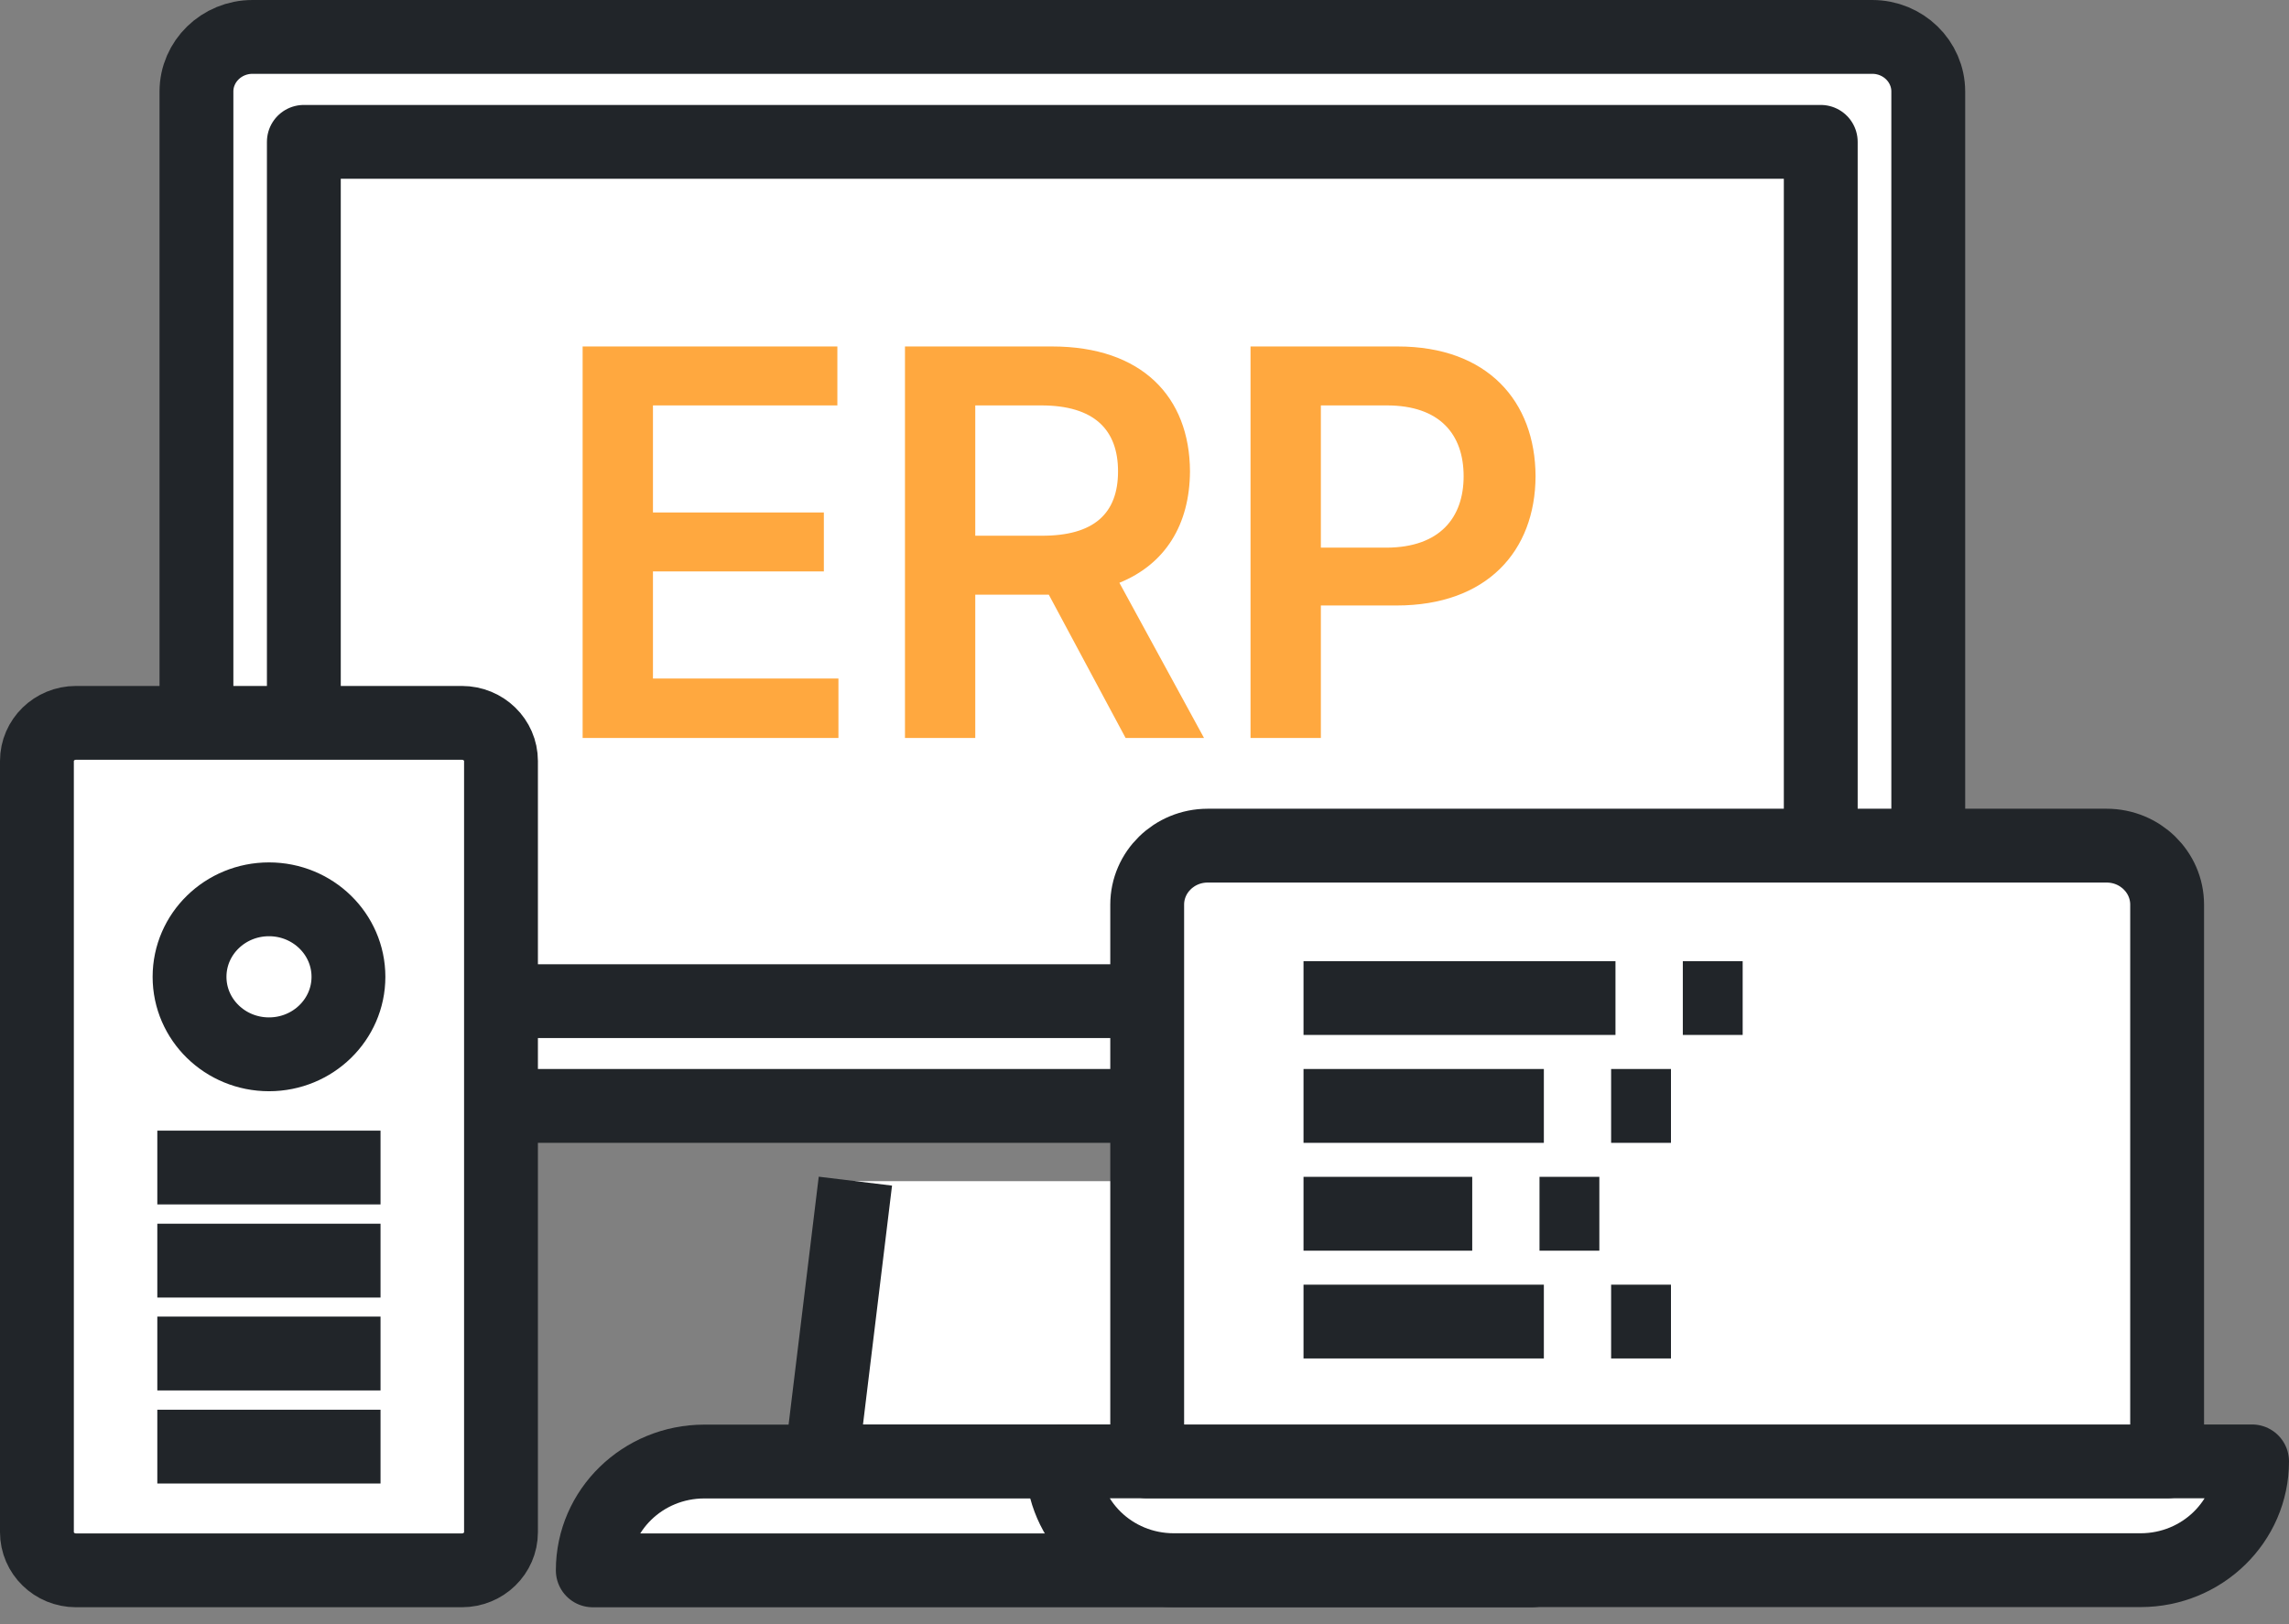
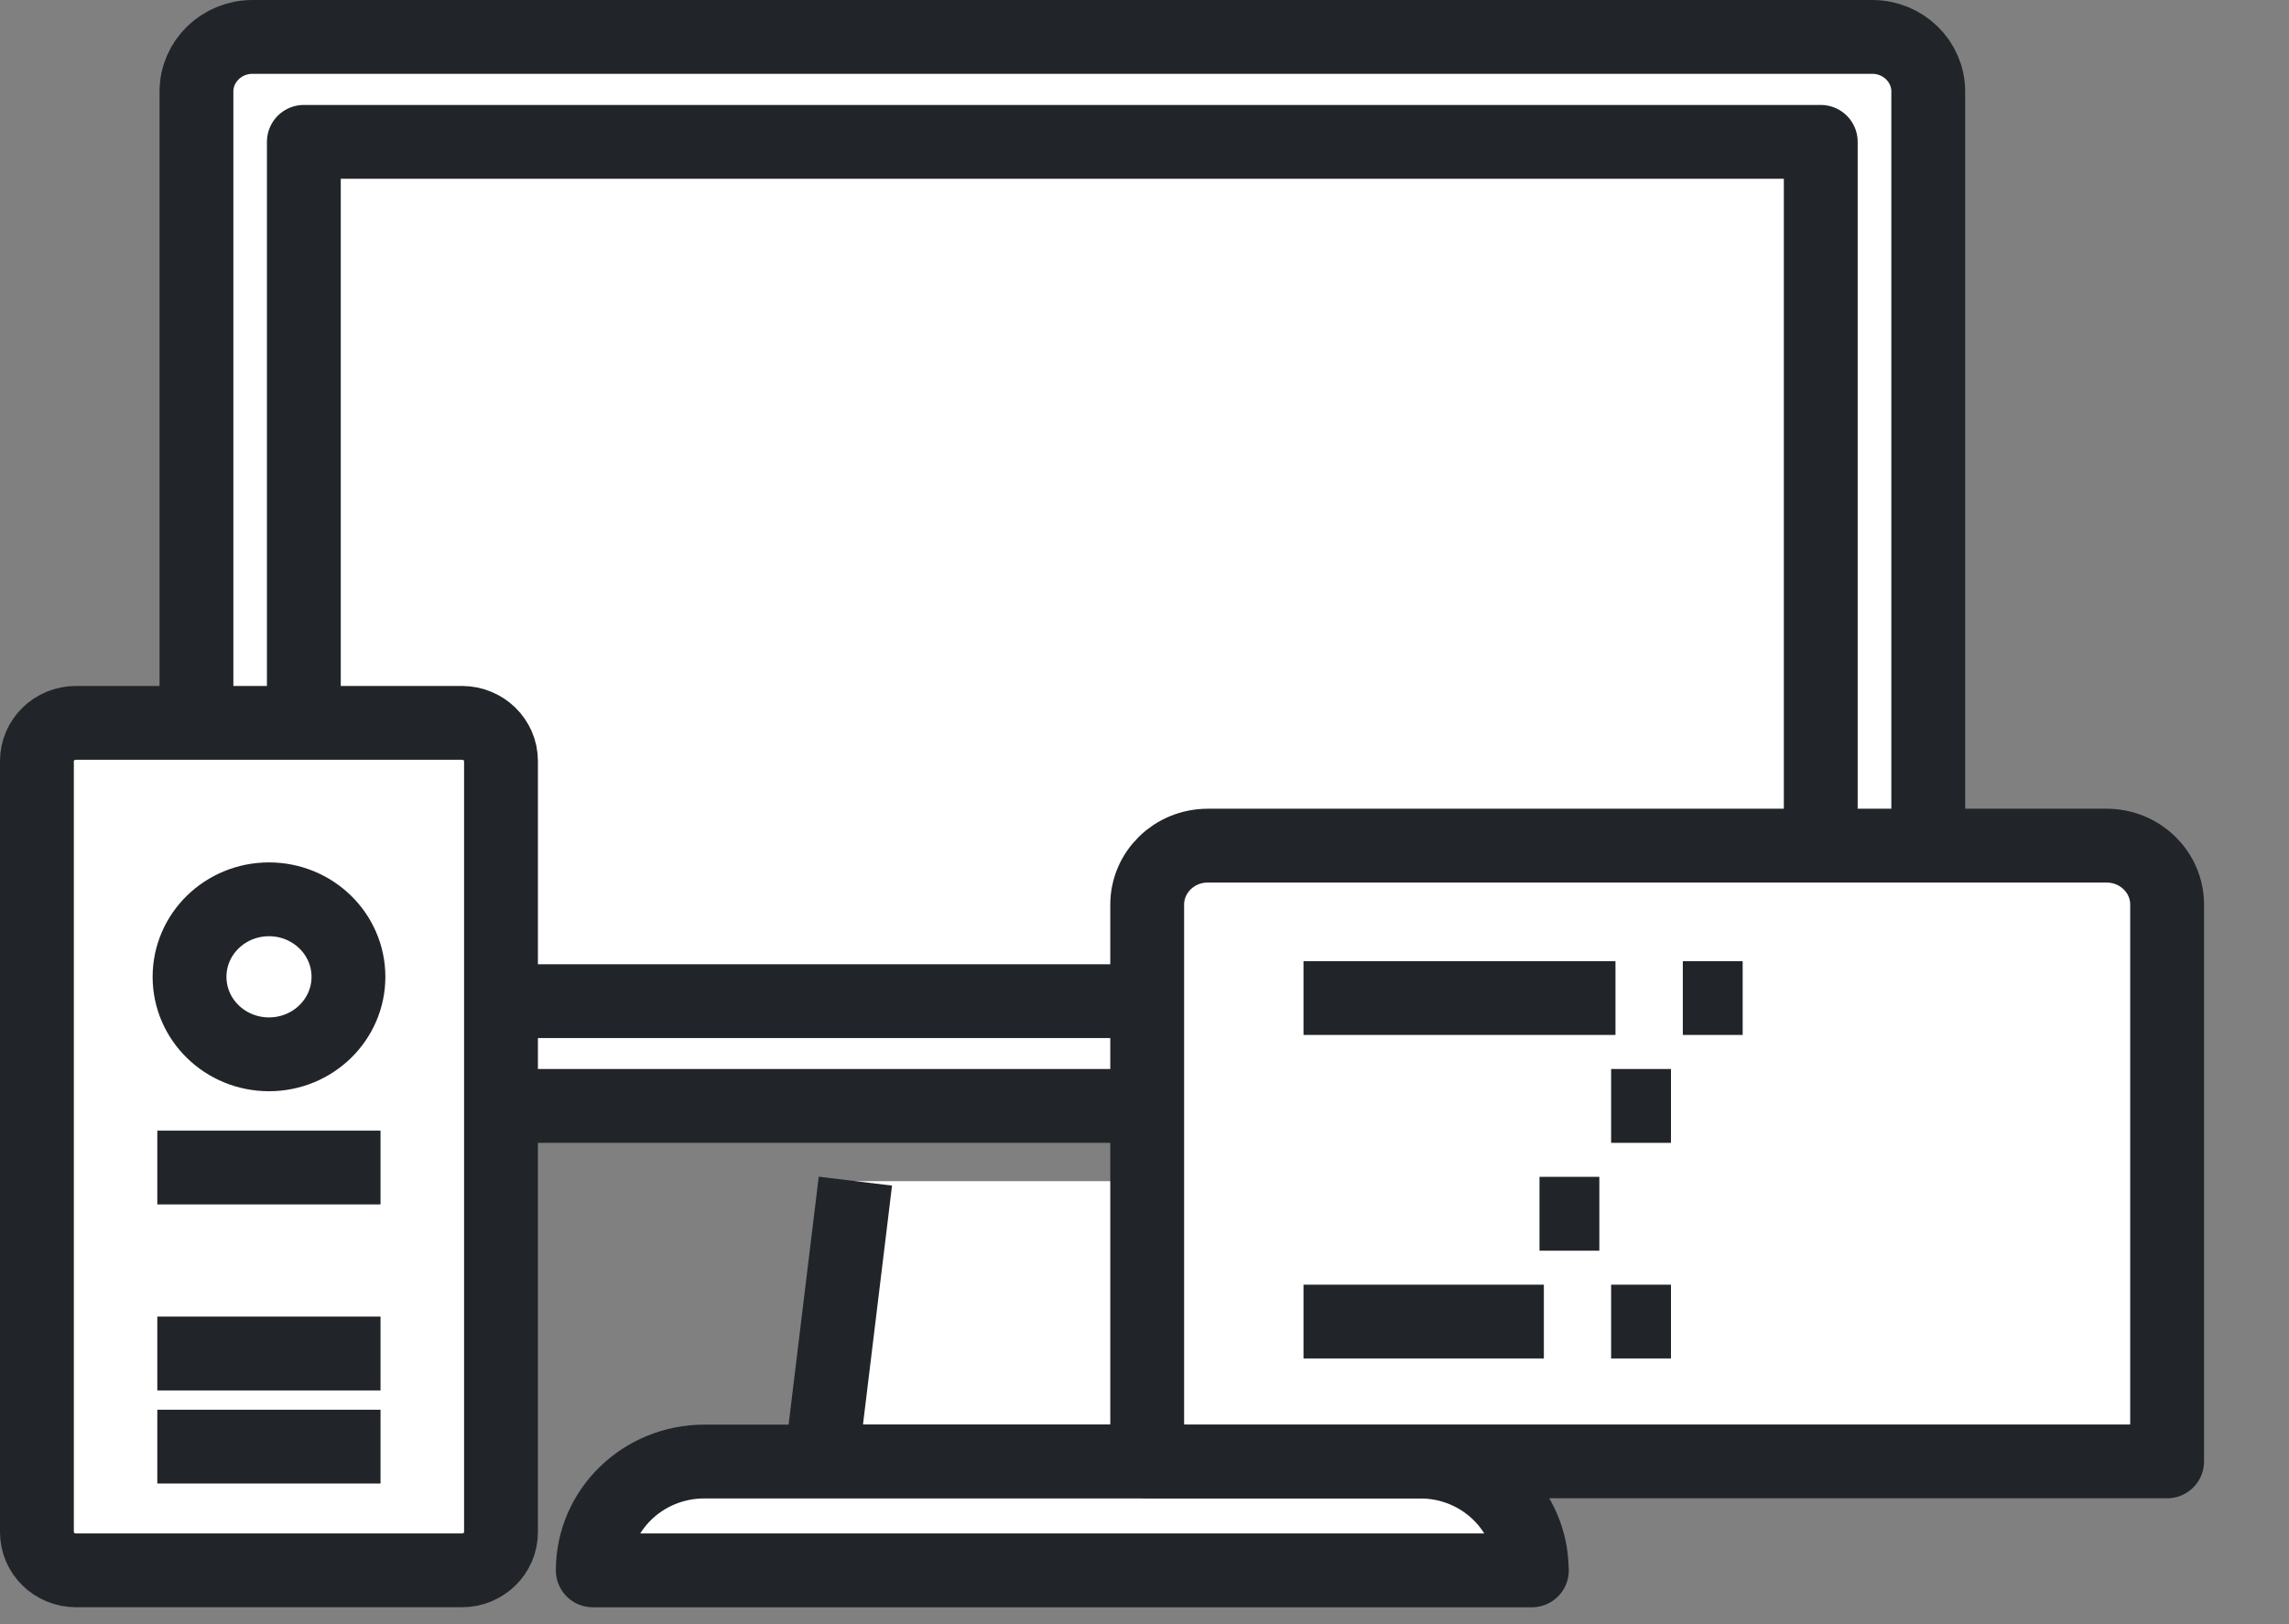
<svg xmlns="http://www.w3.org/2000/svg" width="62" height="44" viewBox="0 0 62 44" fill="none">
  <rect x="0" y="0" width="62" height="44" fill="#808080" stroke="none" />
  <path d="M50.712 1H6.839C6.001 1 5.321 1.663 5.321 2.48V28.479C5.321 29.297 6.001 29.96 6.839 29.96H50.712C51.55 29.96 52.229 29.297 52.229 28.479V2.48C52.229 1.663 51.55 1 50.712 1Z" fill="white" stroke="#212529" stroke-width="2" stroke-linecap="round" stroke-linejoin="round" />
  <path d="M49.317 27.122V3.843L8.23 3.843V27.122L49.317 27.122Z" fill="white" stroke="#212529" stroke-width="2" stroke-linecap="round" stroke-linejoin="round" />
  <path d="M34.384 31.998L35.307 39.59H22.246L23.169 31.998" fill="white" />
  <path d="M34.384 31.998L35.307 39.59H22.246L23.169 31.998" stroke="#212529" stroke-width="2" stroke-linejoin="round" />
  <path d="M41.493 42.542H16.056C16.056 40.912 17.411 39.594 19.077 39.594H38.468C40.138 39.594 41.489 40.916 41.489 42.542H41.493Z" fill="white" stroke="#212529" stroke-width="2" stroke-linejoin="round" />
  <path d="M12.512 19.583H2.058C1.474 19.583 1 20.045 1 20.615V41.509C1 42.079 1.474 42.541 2.058 42.541H12.512C13.096 42.541 13.57 42.079 13.57 41.509V20.615C13.57 20.045 13.096 19.583 12.512 19.583Z" fill="white" stroke="#212529" stroke-width="2" stroke-linecap="round" stroke-linejoin="round" />
-   <path d="M28.774 39.59H61C61 41.219 59.645 42.537 57.979 42.537H31.794C30.124 42.537 28.774 41.215 28.774 39.59Z" fill="white" stroke="#212529" stroke-width="2" stroke-linecap="round" stroke-linejoin="round" />
  <path d="M32.717 22.909H57.06C57.965 22.909 58.699 23.625 58.699 24.508V39.59H31.073V24.508C31.073 23.625 31.807 22.909 32.712 22.909H32.717Z" fill="white" stroke="#212529" stroke-width="2" stroke-linecap="round" stroke-linejoin="round" />
  <path d="M35.307 27.038H43.757" stroke="#212529" stroke-width="2" stroke-linejoin="round" />
  <path d="M45.581 27.038H47.202" stroke="#212529" stroke-width="2" stroke-linejoin="round" />
-   <path d="M35.307 29.96H41.817" stroke="#212529" stroke-width="2" stroke-linejoin="round" />
  <path d="M43.639 29.96H45.26" stroke="#212529" stroke-width="2" stroke-linejoin="round" />
-   <path d="M35.307 32.881H39.877" stroke="#212529" stroke-width="2" stroke-linejoin="round" />
  <path d="M41.699 32.881H43.32" stroke="#212529" stroke-width="2" stroke-linejoin="round" />
  <path d="M35.307 35.802H41.817" stroke="#212529" stroke-width="2" stroke-linejoin="round" />
  <path d="M43.639 35.802H45.26" stroke="#212529" stroke-width="2" stroke-linejoin="round" />
  <path d="M7.286 28.562C8.474 28.562 9.438 27.622 9.438 26.463C9.438 25.303 8.474 24.363 7.286 24.363C6.097 24.363 5.134 25.303 5.134 26.463C5.134 27.622 6.097 28.562 7.286 28.562Z" fill="white" stroke="#212529" stroke-width="2" stroke-linejoin="round" />
  <path d="M4.261 31.629H10.307" stroke="#212529" stroke-width="2" stroke-linejoin="round" />
-   <path d="M4.261 34.151H10.307" stroke="#212529" stroke-width="2" stroke-linejoin="round" />
  <path d="M4.261 36.668H10.307" stroke="#212529" stroke-width="2" stroke-linejoin="round" />
  <path d="M4.261 39.19H10.307" stroke="#212529" stroke-width="2" stroke-linejoin="round" />
-   <path d="M15.781 19.992V9.386H22.681V10.983H17.686V13.883H22.315V15.48H17.686V18.381H22.71V19.992H15.781ZM24.512 19.992V9.386H28.496C30.928 9.386 32.224 10.749 32.232 12.77C32.224 14.213 31.565 15.282 30.32 15.788L32.612 19.992H30.488L28.408 16.11H26.416V19.992H24.512ZM26.416 14.513H28.203C29.639 14.521 30.283 13.905 30.283 12.77C30.283 11.642 29.639 10.983 28.203 10.983H26.416V14.513ZM33.872 19.992V9.386H37.857C40.288 9.386 41.585 10.866 41.592 12.902C41.585 14.931 40.274 16.403 37.827 16.403H35.777V19.992H33.872ZM35.777 14.836H37.564C38.999 14.828 39.644 14.023 39.644 12.902C39.644 11.767 38.999 10.983 37.564 10.983H35.777V14.836Z" fill="#FFA83F" />
</svg>